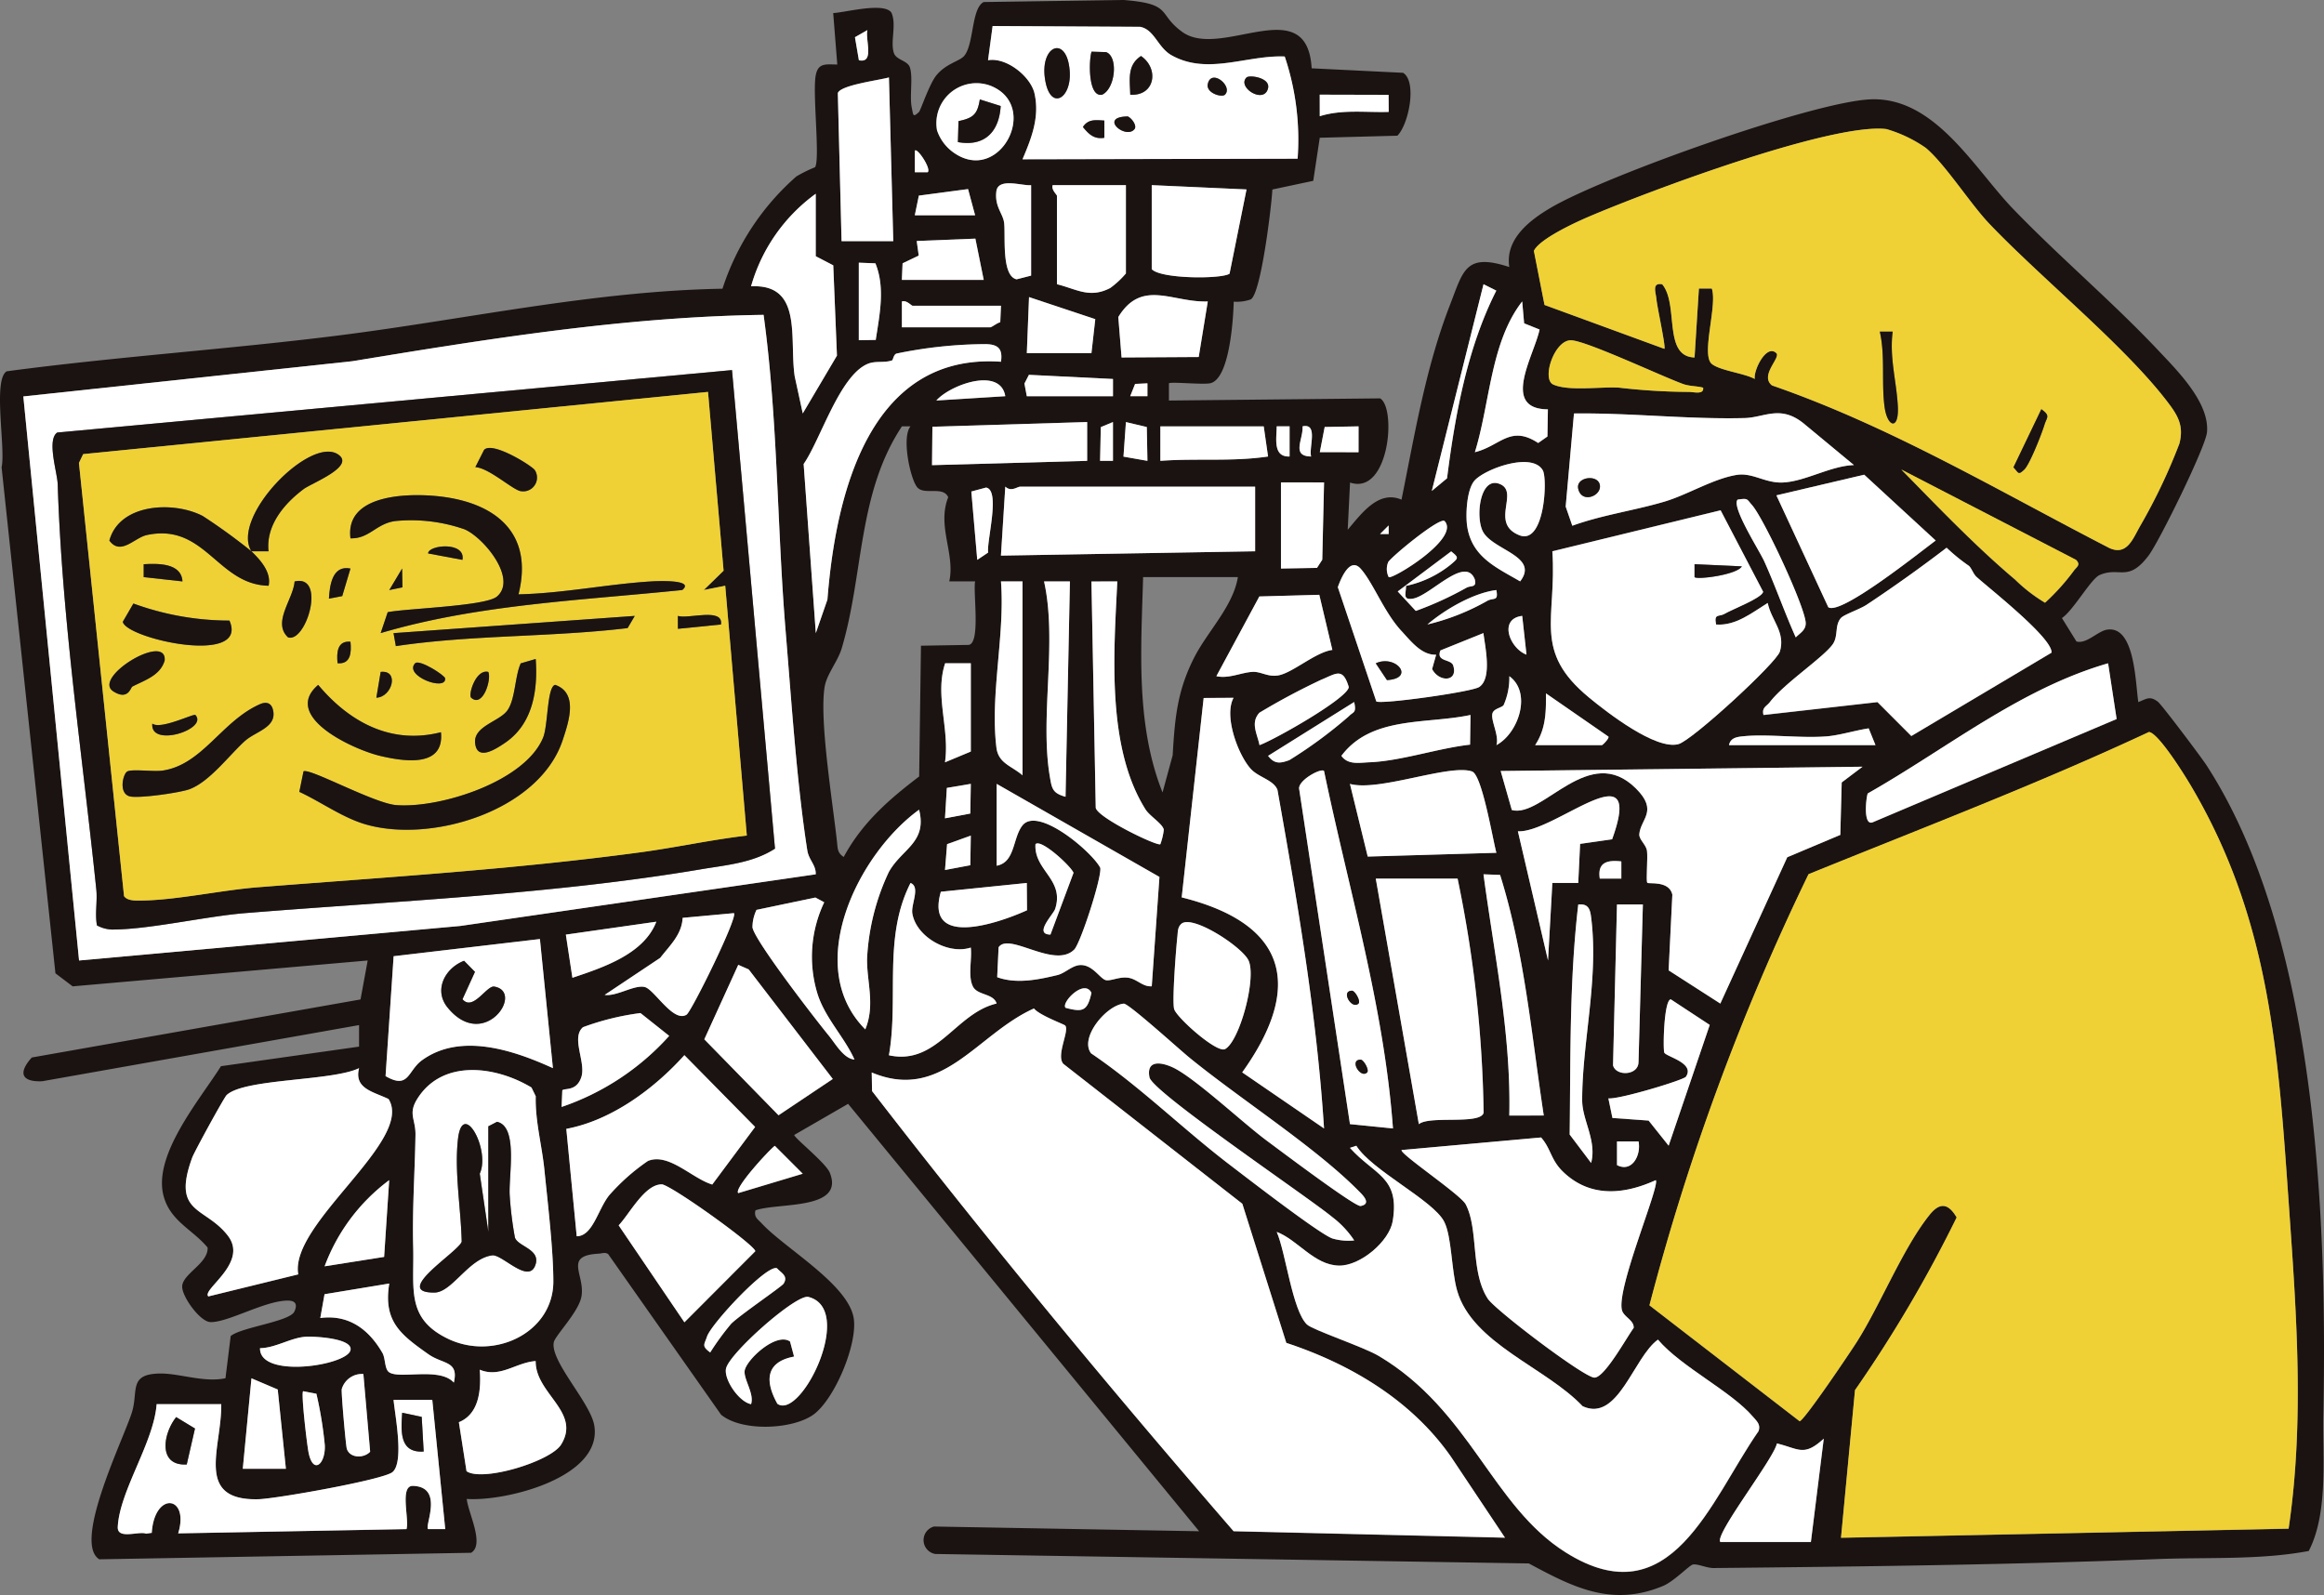
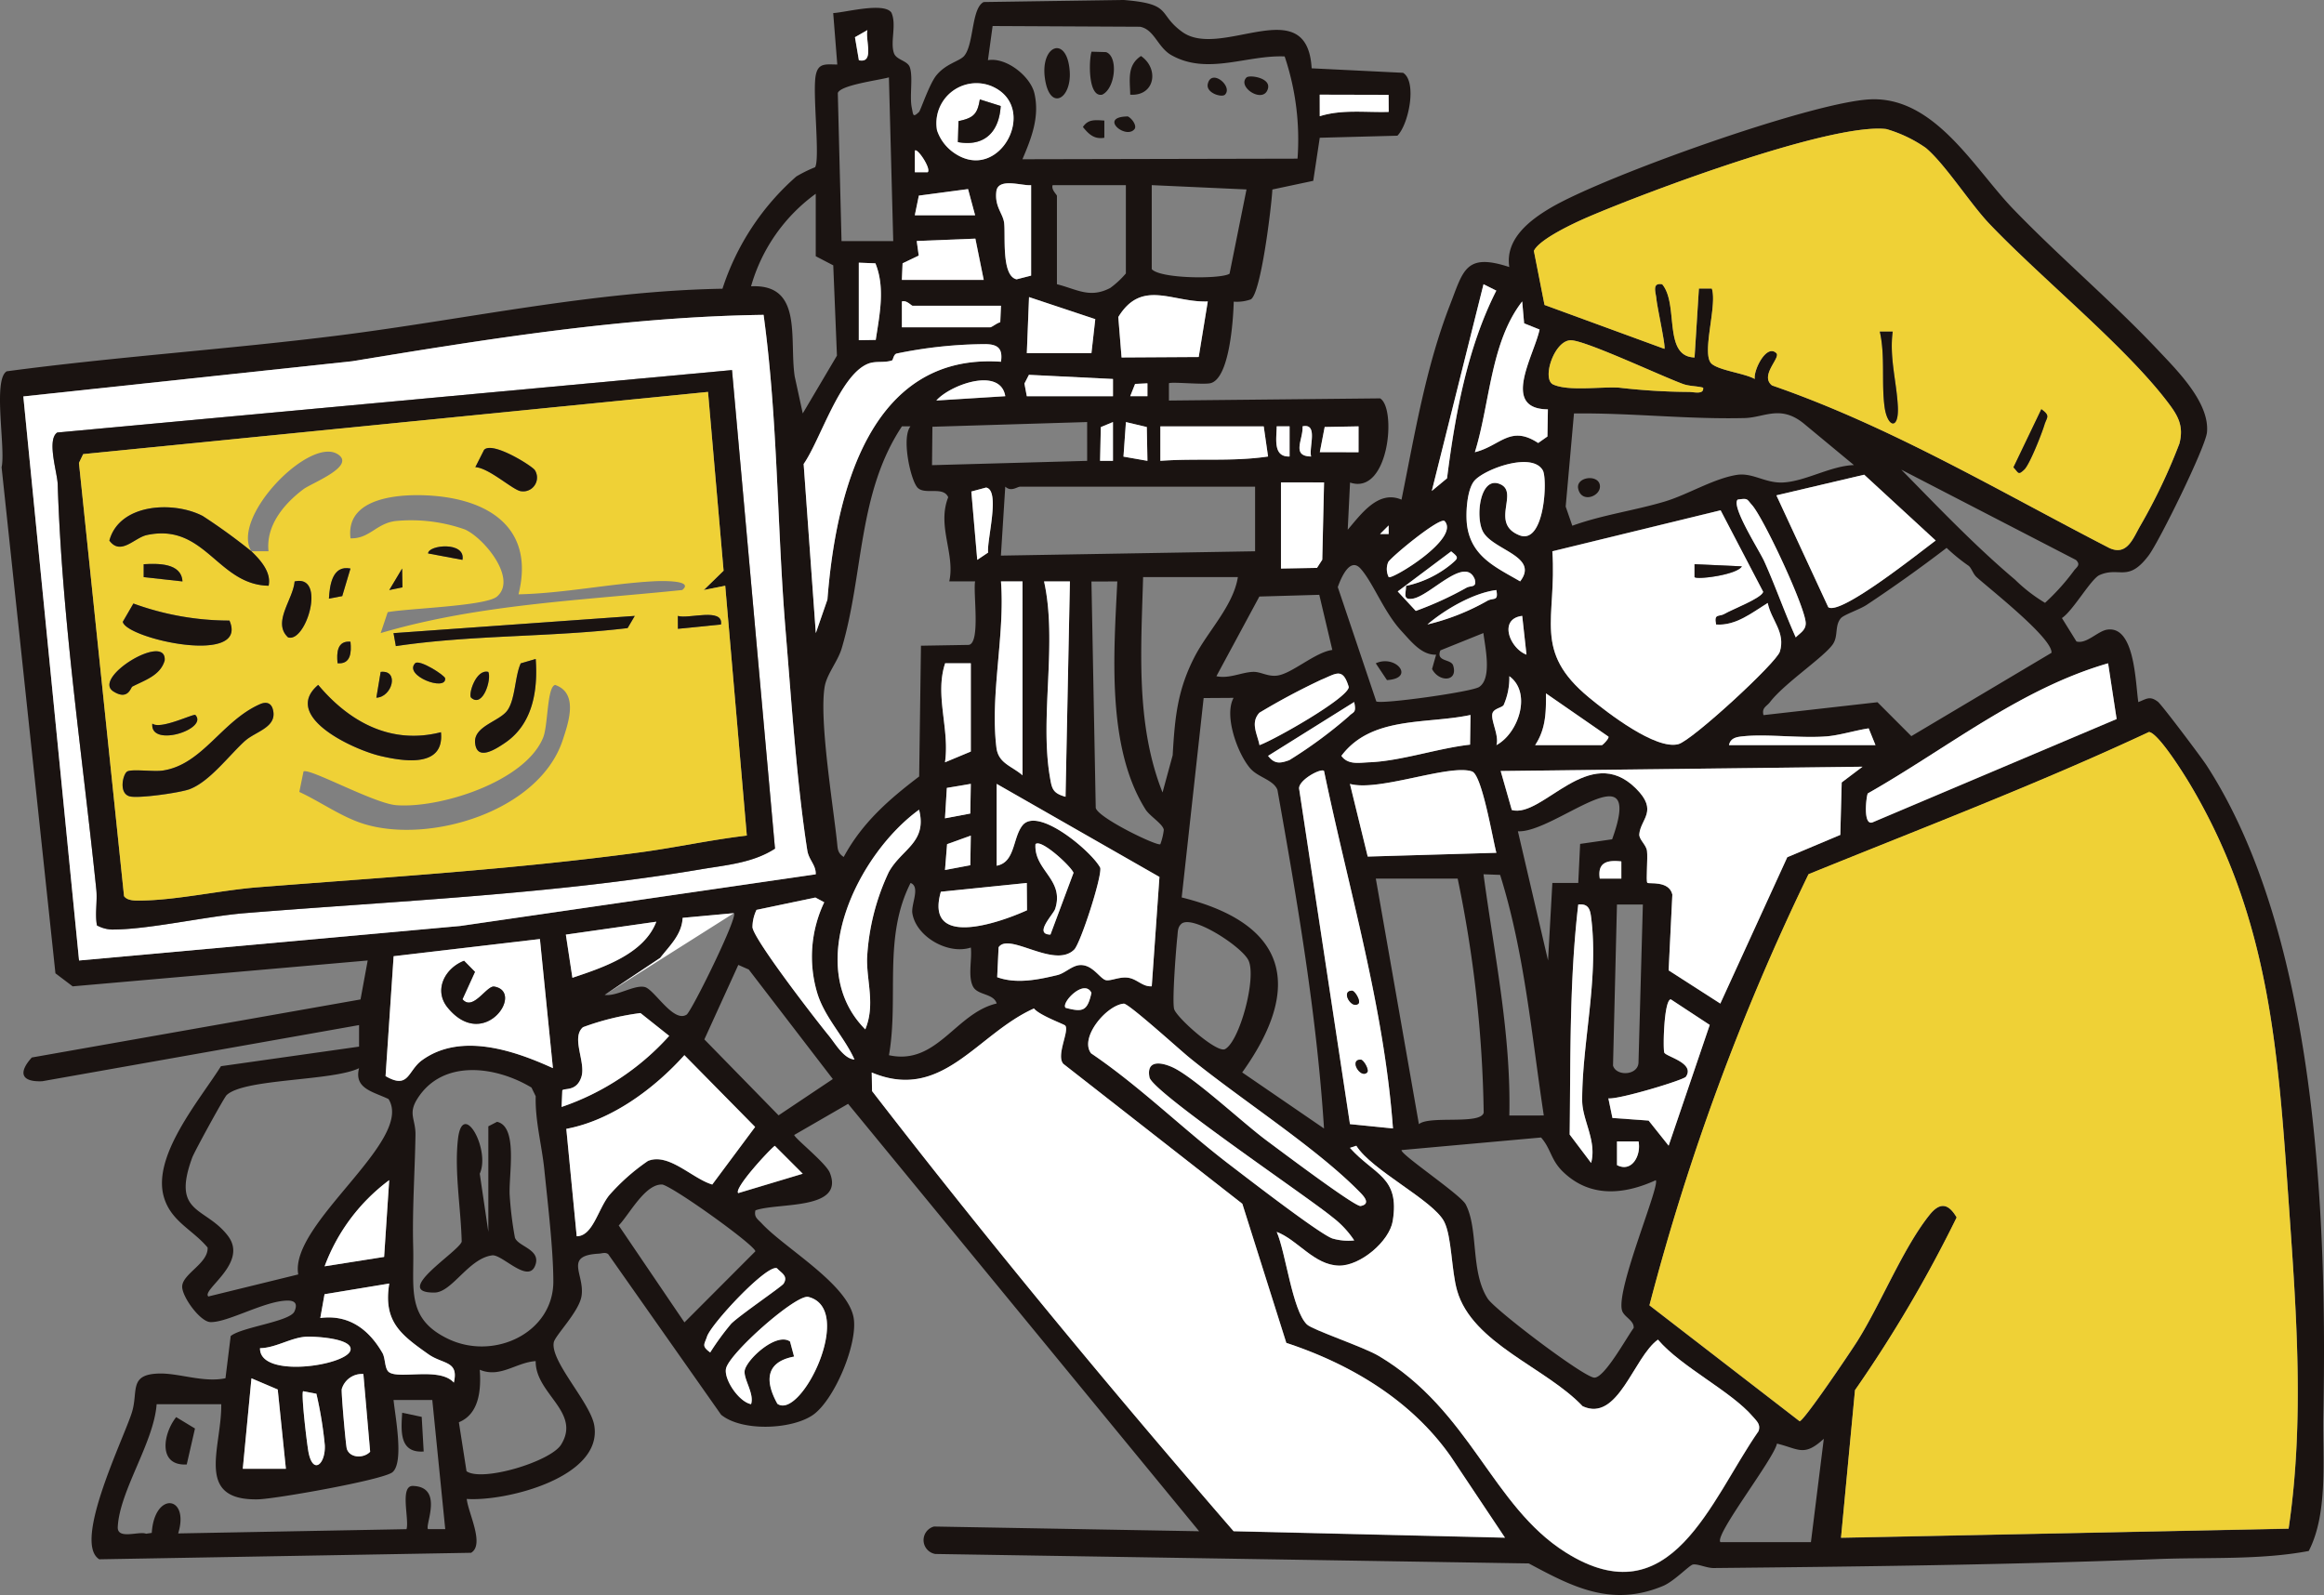
<svg xmlns="http://www.w3.org/2000/svg" width="258.947" height="177.739" viewBox="0 0 258.947 177.739">
  <rect x="0" y="0" width="258.947" height="177.739" fill="#808080" stroke="none" />
  <defs>
    <clipPath id="a">
      <path d="M0 0h258.947v177.739H0z" style="fill:none" />
    </clipPath>
    <style>.c{fill:#1a1311}.d{fill:#efd136}.e{fill:#fff}</style>
  </defs>
  <g style="clip-path:url(#a)">
    <path d="M107.44 6.221c-.515.612-2.017.839-3.106 2.175-.783.96-1.767 3.919-1.929 4.075-.708.681-.644.332-.809-.452-.271-1.287.158-3.393-.216-4.515-.254-.762-1.506-.809-1.774-1.584-.438-1.266.326-3.167-.284-4.517-.831-1.186-5.11-.019-6.484.054l.456 5.732c-1.279-.008-2.127-.211-2.4 1.2-.381 1.943.5 9.344-.075 10.247a14.791 14.791 0 0 0-2.089 1.029 28.2 28.2 0 0 0-8.23 12.509c-14.38.253-28.489 3.4-42.705 5.2-12.314 1.551-24.744 2.359-37.042 4.002-1.584.9-.1 8.65-.576 10.692l6 56.395 1.92 1.452 32.873-2.882-.8 4.342-36.626 6.469c-1.517 1.677-1.207 2.745 1.164 2.645l35.3-6.257v2.4l-15.388 2.181c-2.363 3.753-7.663 9.945-6.374 14.532.778 2.765 3.223 3.674 4.885 5.675.1 1.737-2.7 2.876-2.829 4.274-.1 1.114 1.97 3.98 3.123 4.033 1.914.087 6.127-2.41 8.653-2.394.995.006 1.02.571.726 1.215-.517 1.134-5.888 1.734-7.1 2.738l-.581 4.7c-2.452.52-5.2-.593-7.441-.523-3.345.1-2.27 1.965-2.968 4.274-.863 2.855-6.672 14.566-3.649 16.426l41.428-.726c1.539-.924-.334-4.443-.485-6 4.333.3 15.158-2.386 14.211-8.175-.418-2.556-4.937-7.175-4.512-9.285.152-.755 2.765-3.358 3.078-5.09.444-2.446-2.066-4.574 1.947-4.785.351-.019.7-.186 1.032.049l12.583 17.9c2.275 1.87 7.7 1.672 10.135.093 2.458-1.594 5.2-8.145 4.614-11-.769-3.738-7.687-7.679-10.223-10.414-.437-.472-.879-.68-.7-1.452 2.484-.9 9.965.022 8.294-4.179-.444-1.114-3.966-3.885-3.968-4.224l6-3.467 39.112 47.629-29.539-.527a1.567 1.567 0 0 0 .136 3.059l66.136 1.055c4.835 2.588 9.206 4.918 14.963 2.505 1.236-.518 2.925-2.308 3.32-2.383.535-.1 1.537.4 2.325.391 16.542-.164 32.908-.362 49.441-1 5.579-.216 11.429.121 16.855-.9 2.194-4.258 1.526-10.348 1.624-15.174.449-21.951-.745-53.46-13.016-72.384-.564-.87-4.992-6.755-5.419-7.08-.893-.679-1.25-.325-2.18.043-.33-2.214-.386-8.572-3.493-8.071-1.031.166-2.3 1.635-3.4 1.312l-1.619-2.608c1.241-.814 3.236-4.367 4.189-4.789 2.23-.989 3.171.884 5.484-2.2 1.179-1.572 6.333-12.056 6.489-13.706.311-3.286-3.259-6.836-5.425-9.134-5.107-5.417-10.966-10.365-16.165-15.755-4.356-4.518-8.759-12.592-15.992-12.216-6.558.341-29.547 8.562-35.5 12.056-2.375 1.394-5.134 3.5-4.656 6.626-4.89-1.605-5.116.387-6.6 4.2-2.724 7.022-3.921 14.377-5.409 21.724-2.581-1.118-4.518 1.629-5.994 3.353l.26-5.261c4.347 1.462 5.205-8.28 3.348-9.38l-23.528.241v-1.919c.183-.193 3.675.159 4.562 0 2.193-.4 2.606-7.122 2.658-9.1a4.654 4.654 0 0 0 1.9-.252c1.134-.644 2.3-10.309 2.406-12.246l4.554-.966.725-4.8 8.651-.229c1.288-1.3 2.2-6.047.633-7.009l-10.186-.5c-.5-8.694-10.083-.918-14.42-4.056-2.813-2.035-1-3.116-6.523-3.558l-15.6.228c-1.382.688-1.072 4.689-2.167 5.993M95.7 6.714l-.435-2.567 1.387-.791c-.27 1.016.827 3.746-.952 3.358M83.685 31.906a19.226 19.226 0 0 1 7.207-10.313v6.96l1.952 1.015.411 10.062-3.809 6.44-.9-4.133c-.621-4.189.95-10.319-4.863-10.031m30.972 1.2 7.383 2.458-.428 3.788h-7.2Zm-4.325 3.366h-9.84v-2.878c.519-.184 1.048.478 1.2.478h9.84l-.08 1.837c-.348.07-.946.563-1.12.563M97.578 37.88l-1.886.033v-8.64l1.849.072c1.114 2.73.457 5.747.037 8.535m2.914-6.687.079-1.85 1.8-.861-.224-1.627 6.538-.264.931 4.6ZM8.809 107.035 2.6 44.178l36.634-3.923c15.166-2.494 30.43-4.955 45.847-5.169 1.6 11.678 1.484 23.5 2.455 35.223.633 7.655 1.248 17 2.417 24.463.166 1.061.982 1.622.937 2.659l-39.6 5.755ZM111.022 83.3c-.726-5.892.969-12.551.507-18.512h2.4v21.6c-1.273-1.075-2.693-1.334-2.91-3.09m-5.727 1.648c.543-3.726-1.17-7.463.017-11.038h2.86v9.84Zm52.078-18.23c1.975-.281 5.872-4.877 6.955-2.161.227.978-.4.646-.943.943a37.626 37.626 0 0 1-5.633 2.578l-2.012-2.17 5.955-4.466c.875.7.814.735 0 1.431a11.84 11.84 0 0 1-5.034 2.415c.018.818-.415 1.591.712 1.43M180.407 43.2c-2.087-.126-5.6.421-7.329-.345-1.348-.6.127-5.019 2-4.934 1.729.079 9.992 3.977 12.455 4.872.706.257 1.509.217 2.237.408.114.835-1.092.452-1.672.474a70.666 70.666 0 0 1-7.69-.475m-7.938 2.416-.051 3.026-1.03.724c-3.124-2.055-4.207.324-7.054 1.026 1.7-5.458 1.732-12.247 5.273-16.8l.215 2.439 1.723.689c-.633 2.944-4.343 8.854.924 8.893m2.907.463c6.354-.077 12.619.664 18.989.512 2.3-.055 4.086-1.582 6.812.772l5.392 4.467c-2.61.087-5.428 1.834-7.939 1.942-1.957.084-3.354-1.129-5.122-.846-2.607.417-5.487 2.219-8.064 2.981-3.374 1-6.928 1.477-10.254 2.683l-.737-2.135Zm28.334 21.584-5.779-12.46 9.783-2.3 7.968 7.334c-1.621 1.18-10.6 8.407-11.972 7.426m-2.511 1.788c.008.792-.648 1.1-1.109 1.583-1.25-2.777-2.257-5.7-3.513-8.483-.539-1.193-3.71-6.111-2.962-6.873 1.183-.176 1-.058 1.583.586 1.309 1.45 5.983 11.466 6 13.187m-9.486-12.587 4.744 9.085c-.164.706-3.441 1.949-4.3 2.453-.62.366-1.21-.086-.946 1.191 2.2.165 4.006-1.321 5.752-2.4.395 1.941 2.007 3.254 1.354 5.417-.38 1.257-9.769 9.9-11.308 10.314-2.518.669-7.885-3.484-9.946-5.184-6.337-5.225-3.591-8.732-4.1-16.31Zm-7.223 74.655c.526.541-4.479 12.216-3.752 14.535.227.727 1.363 1.1 1.29 1.937-.79 1.06-3.282 5.634-4.406 5.53-1.253-.116-11.039-7.54-11.854-8.8-1.948-3.012-1-7.714-2.454-10.506-.567-1.087-7.425-5.669-7.141-6.052l15.539-1.4c1.123 1.288 1.069 2.489 2.441 3.817 3.028 2.93 6.812 2.549 10.337.944m-56.409-11.461c.318 1.639 17.67 13.338 20.371 15.573a10.642 10.642 0 0 1 2.44 2.6 6.372 6.372 0 0 1-2.421-.215c-1.4-.459-9.595-6.8-11.458-8.221-5.219-3.987-9.973-8.71-15.44-12.413-1.327-1.73 1.709-5.37 3.651-5.538.577.016 6.163 5.081 7.227 5.953 5.675 4.648 14.055 9.98 18.927 14.913.4.4 1.522 1.444.226 1.685-.627.116-9.193-6.351-10.464-7.287-2.61-1.919-8.143-7.125-10.533-8.186-1.428-.635-2.884-.7-2.526 1.141M71.837 109.99c-1.159-.276-3.124 1.071-4.462.879l6.186-4.127c1.073-1.384 2.413-2.6 2.5-4.459l5.712-.525c.5.373-4.718 10.959-5.271 11.312-1.477.943-3.6-2.827-4.664-3.08m2.726 5.443a28.392 28.392 0 0 1-11.986 7.92l.077-1.849c.255-.282 1.593.158 2.127-1.5.525-1.631-1.184-4.391.185-5.542a29 29 0 0 1 6.4-1.573Zm-10.784-6.472-.73-4.81 10.078-1.438c-1.374 3.608-5.947 5.108-9.348 6.248m20.514-7.567 6.559-1.377.987.531a14.1 14.1 0 0 0-.822 9.96c.791 2.814 3.02 4.964 4.193 7.563-1.2-.089-2.123-1.764-2.858-2.658-1.454-1.771-8.271-10.586-8.509-12.065a4.477 4.477 0 0 1 .45-1.954m14.757 16.2c1.12-6.438-.675-13.147 2.408-19.2 1.126.434.035 2.38.2 3.386.425 2.623 4.008 4.643 6.514 3.81.155 1.29-.347 3.175.234 4.329.512 1.018 2.287.751 2.648 1.905-4.582 1.065-6.657 6.936-12 5.766m30.136-19.868-.857 12.186c-1.045.076-1.629-.831-2.679-.959-.918-.111-1.823.358-2.382.286-.662-.085-1.458-1.705-2.855-1.692-.945.008-1.709.9-2.6 1.117-2.168.521-4.575 1.011-6.706.236l.156-3.332c1.156-1.725 6.212 2.442 8.422.258.7-.7 3.094-8.072 2.908-9.112-.9-1.772-6.985-6.942-8.691-4.7-1.082 1.42-.789 4.08-2.852 4.463v-9.12ZM122.09 90l-.478-25.2 2.882-.007c-.383 7.916-1.226 18.477 3.148 25.413.471.746 1.918 1.6 2.032 2.26a6.769 6.769 0 0 1-.386 1.609c-.334.259-7.081-3-7.2-4.078m17.032 17.046c.9 1.977-1 8.992-2.619 9.865-.908.49-5.381-3.493-5.671-4.45-.253-.835.211-6.8.355-8.088.06-.532.011-1.061.479-1.449 1.3-.968 6.772 2.616 7.456 4.122m-31.004-10.624-2.821.532.233-2.883 2.642-.954Zm7.259-2.344c.592-.648 3.931 2.422 4.241 3.187l-2.571 6.887c-1.913-.025.321-2.247.52-2.854 1.078-3.3-2.367-4.284-2.19-7.22m-.941 7.363c-3.267 1.475-11.41 4.251-9.6-2.065l9.577-.978Zm7.179 9.2c-.456 2.055-.979 2.169-2.878 1.667-.557-.537 2.081-3.307 2.878-1.667m54.241-12.248h-2.885l-.482 8.64-3.358-14.395c4.1.224 14.244-9.454 10.5.893l-3.566.514Zm4.8-2.4v1.915h-2.4c-.286-1.814.826-2.094 2.4-1.915m-15.356 1.435 1.851.069c2.724 8.692 3.5 17.838 4.865 26.81l-3.84.006c.207-9.09-1.683-17.946-2.876-26.885m-7.2 27.846-4.8-27.364h9.12a137.344 137.344 0 0 1 2.9 26.081c-.322 1.385-6.046.289-7.215 1.283m8.627-30.241-14.335.421-1.981-8.095c3.217.9 11.083-2.252 13.609-1.386 1.112.382 2.291 7.509 2.707 9.06m-19.2-9.115c2.744 13.222 6.684 26.217 7.679 39.836l-4.792-.483-5.653-37.3c-.238-.965 2.438-2.422 2.766-2.049m28.324 14.88c1.246-.136 1.348.689 1.462 1.654.8 6.781-1.04 13.791-1.024 20.184.006 2.2 1.649 4.493.995 6.96l-2.39-3.166c.109-8.537-.037-17.108.957-25.632m7.2 0-.484 17.521c.031 1.544-2.495 1.665-2.841.419l.439-17.94Zm-2.886 29.04v-2.64h2.4c.3 1.538-.736 3.5-2.4 2.636m3.524-4.959-4.03-.29-.453-2.185c1.149.147 8.388-2.038 8.641-2.41 1.06-1.563-2.3-2.251-2.418-2.712-.148-.6-.025-5.875.736-5.91l4.335 2.847-4.578 13.457Zm2.232-16.739.414-8.447c-.368-1.585-2.6-1.139-2.785-1.314s.069-2.76-.042-3.559c-.1-.7-.9-1.256-.854-1.858.142-1.7 2.139-2.579-.367-5.081-5.228-5.221-10.392 3.331-13.839 2.39l-1.24-4.346 40.318-.48-2.321 1.753-.155 5.846-5.91 2.488-7.46 16.309Zm-46.56-22.454c.855.949 2.553 1.236 2.975 2.343 2.226 12.506 4.378 25.029 5.189 37.729l-9.117-6.248c6.865-9.587 5.019-16.582-6.742-19.5l2.446-22.219 3.336-.021c-1.111 2.014.488 6.339 1.913 7.921m-3.831-10.328 4.791-8.885 6.676-.192 1.453 6.143c-1.9.253-4.456 2.6-6.086 2.85-1.1.171-1.877-.442-2.76-.406-1.295.053-2.657.792-4.077.481m14.752 1.212c-.089 1.233-8.281 5.881-9.947 6.471-.24-1.245-1.04-2.481-.012-3.609a76 76 0 0 1 6.881-3.673c1.664-.678 2.411-1.431 3.078.811m16.451 6.47c.338-1.047-.666-2.775-.44-3.543.161-.548 1.057-.622 1.245-.92a7.544 7.544 0 0 0 .635-3.217c2.542 1.855 1.016 6.365-1.44 7.68m5.52-5.765 6.955 4.813c.13.189-.635.952-.72.952h-7.44c1.208-1.819 1.218-3.717 1.205-5.765m-21.962 2.551a50.459 50.459 0 0 1-6.623 4.885c-1.018.37-1.649.471-2.378-.473l9.593-6c.279 1.279-.1 1.053-.592 1.586m-.833 4.414c3.354-4.479 9.473-3.507 14.387-4.558l-.048 3.309c-3.59.4-7.686 1.825-11.238 1.965-1.112.044-2.349.318-3.1-.716m43.19-1.2c.174-.859.956-.922 1.676-.992 2.644-.258 6.255.238 9.116.024 1.531-.115 3.232-.667 4.771-.9l.757 1.864Zm-23.042-14.4.477 4.318c-1.87-.7-3.154-3.99-.477-4.318m-10.558.953c1.974-1.689 5.14-3.516 7.678-3.832.243 1.277-.275.834-.96 1.173a25.373 25.373 0 0 1-6.718 2.659m-2.893.738c1.046 1.121 2.235 2.705 3.86 2.631l-.451 1.6c.771 1.5 2.93 1.442 2.35-.394-.238-.751-1.95-.389-1.422-1.683l4.793-1.931c.17 1.475 1 5.028-.471 6.008-.83.554-10.932 1.956-11.464 1.61l-4.291-12.74c.366-1.026 1.352-3.372 2.535-2.062 1.391 1.541 2.618 4.874 4.561 6.959m-18.227-6.013c-.511 3.208-3.339 6.016-4.814 8.866-1.928 3.726-2.211 6.812-2.451 10.989l-1.13 4.148c-3.016-7.591-2.386-16-2.165-24Zm-21.6.483h2.88l-.487 24c-1.469-.41-1.526-.92-1.756-2.29-1.123-6.684.863-14.918-.637-21.707m-8.218 25.863-2.821.532.21-3.388 2.671-.451Zm-9.08 6.518a25.557 25.557 0 0 0-2.421 9.608c-.054 2.613.93 5.181-.2 7.926-7.028-7.06-.765-19.586 5.993-24.478.933 3.667-1.937 4.356-3.371 6.944m-55.177 9.382 16.3-1.915 1.448 14.387c-4.306-1.965-10.258-4.007-14.57-.891-1.632 1.18-1.451 3.305-4.076 1.778ZM25.4 137.721c-2.518-3.3-6.312-2.372-3.983-8.721.242-.66 3.545-6.692 3.834-6.965 1.975-1.867 11.753-1.544 14.757-3-.588 2.289 1.583 2.616 3.282 3.439 2.9 4.612-11.069 13.886-10.058 19.544l-10.018 2.457c-.79-.752 4.5-3.72 2.186-6.75m17.966-6.208-.564 8.551-6.631 1.044a21.106 21.106 0 0 1 7.195-9.6m-14.393 18.725c1.726-.023 3.439-1.173 5.11-1.276.9-.056 5.289.163 4.968 1.506-.409 1.713-10.153 3.193-10.078-.23m11.517 2.878.754 8.661c-.707.756-2.269.731-2.6-.333-.11-.352-.635-6.265-.564-6.644a2.344 2.344 0 0 1 2.412-1.684m-6.108 8.759c-.175-.863-.854-6.6-.608-6.843l1.48.284a43.668 43.668 0 0 1 .937 5.743c.086 2.1-1.3 3.313-1.809.816m-6.364-8.28 2.927 1.246.909 8.835h-4.8ZM49.61 170.4h-1.915c-.393-.38 1.788-4.688-1.675-4.812-1.522-.054-.394 3.73-.726 4.817l-25.441.474c1.3-4.232-2.646-4.723-2.944-.058l-.638.092c-.771-.321-3.223.706-3.15-.753.2-4.031 4.021-9.407 4.331-13.678h7.2c.07 4.82-3.033 10.744 4.092 10.6 1.94-.041 13.979-2.17 14.992-3.029 1.313-1.112.274-6.35.115-8.045h4.316Zm12.908-9.414c-1.178 1.891-8.793 4.187-10.537 2.962l-.852-5.458c2.274-.923 2.491-3.634 2.326-5.851 2.281.955 4.028-.814 6.233-.962-.053 3.636 5.1 5.669 2.83 9.309m-11.951-6.908c-1.577-1.776-6.086-.332-7.226-1.169-.5-.367-.381-1.537-.734-2.146-1.518-2.626-3.747-4.3-6.918-3.885l.472-2.651 7.212-1.191c-.689 4.231 1.279 5.7 4.361 7.878 1.622 1.148 3.414.708 2.833 3.164M61.655 142.8c0 5.723-6.6 8.853-11.723 6.4-4.727-2.269-3.767-5.593-3.893-10.239-.113-4.171.184-8.249.255-12.475.03-1.785-.866-2.344.217-4.055 2.816-4.447 8.745-3.625 12.708-1.238l.471.968c-.072 2.758.683 5.45.959 8.161.373 3.647 1.007 8.977 1.006 12.481m24.963 13.636c-1.4-2.516-1.333-4.658 1.86-5.26l-.449-1.679c-1.464-1.043-4.644 1.808-5.03 3.131-.268.922 1.089 2.637.688 3.848-1.354-.248-3.042-2.75-2.793-3.961.351-1.709 7.831-8.329 9.178-7.987 5.273 1.338-.824 13.774-3.454 11.908m-.04-15.1c.455.521 1.284.845.733 1.716-.21.331-4.888 3.511-5.85 4.476a29.446 29.446 0 0 0-2.327 3.189c-.982-.725-.661-.866-.353-1.776.491-1.452 6.693-8.1 7.8-7.6m-2.418-1.9-7.9 7.919-7.324-10.8c1.217-1.273 2.949-4.67 4.873-4.562 1.441.393 10.358 6.805 10.354 7.446m5.282-8.64-7.187 2.158c-.523-.5 3.436-4.8 4.077-5.269Zm-10.081 1.2c-2.249-.671-4.854-3.576-7.17-2.625a22.924 22.924 0 0 0-4.327 3.837c-1.251 1.578-1.819 4.545-3.608 4.553L63.1 125.8c5.061-.947 9.82-4.5 13.156-8.214l7.881 8Zm7.384-7.717-8.269-8.463 3.783-8.3 1.162.511 9.369 12.208Zm50.709 46.355c-13.849-16-27.332-32.279-40.28-49.045l-.04-2.074c7.869 3.306 11.7-4.279 18.08-7.133.579.746 3.339 1.746 3.476 1.9.509.556-1.058 3.342-.2 4.276l19.938 15.59 4.9 15.5c7.161 2.361 13.927 6.386 18.318 12.642l6.05 9.066Zm37 2.36c-8.232-5.174-10.592-15.8-20.829-21.891-1.7-1.008-7.374-2.9-8.008-3.512-1.628-1.584-2.351-8-3.363-10.312 2.364.9 4.174 3.708 6.947 3.757 2.343.041 5.611-2.691 5.982-4.986.8-4.924-2.038-5.084-4.769-8.136l.712-.234c1.707 2.746 8.558 6.071 9.786 8.457.849 1.65.8 5.42 1.441 7.678 1.689 5.91 9.882 8.56 13.987 12.89 3.959 1.838 5.66-5.456 8.392-7.421 2.6 3.059 8.153 5.732 10.592 8.6.415.489.878.856.618 1.6-5.368 7.71-9.746 20.895-21.488 13.516m17.238-1.158c-.752-.72 5.973-9.3 6.294-10.985 2.463.6 3.005 1.5 5.221-.535l-1.435 11.52Zm52.4-84.322c8.937 15.079 9.768 30.1 10.963 47.117.836 11.9 1.7 23.822-.053 35.715l-49.875 1.013 1.558-16.448a146.862 146.862 0 0 0 11.328-19.247c-.9-1.541-1.842-1.758-3.022-.284-2.951 3.69-5.407 9.862-8.032 14.045-.713 1.136-5.9 8.838-6.44 8.951l-16.734-12.917a261.459 261.459 0 0 1 17.725-48.043c12.691-5.161 25.576-10.068 37.936-15.847 1.045.1 3.943 4.758 4.646 5.945m-8.254-7.392-27.166 11.5c-1.144.476-.722-2.933-.56-3.213 8.787-4.984 16.941-11.657 26.776-14.5Zm-7.256-7.394-15.621 9.289-3.773-3.78-12.7 1.437c-.216-.833.346-.96.715-1.441 1.606-2.1 5.976-4.985 7-6.44.647-.921.187-2.1.914-2.926.336-.385 2.112-.978 2.851-1.469a162.637 162.637 0 0 0 8.923-6.362 20.479 20.479 0 0 0 2.468 2.008c.33.286.479.9.88 1.258 1.517 1.363 8.477 6.816 8.339 8.426m2.724-10.346c.592.572.045.809-.245 1.225a24.743 24.743 0 0 1-3.2 3.554 17.764 17.764 0 0 1-3.335-2.576c-4.412-3.718-8.615-8.123-12.678-12.264Zm-60.393-34.436c.592-1.3 4.492-3.112 5.905-3.722 6.481-2.8 27.211-10.576 33.362-9.858a14.926 14.926 0 0 1 4.388 2.091c2.151 1.786 4.955 6.221 7.115 8.486 5.75 6.026 14.92 13.464 19.7 19.662 1.2 1.558 2 2.734 1.452 4.821a63.638 63.638 0 0 1-4.336 9.116c-.811 1.376-1.453 3.417-3.452 2.519-12.379-6.376-24.37-13.549-37.6-18.124-1.411-1.113 1.008-3.095.481-3.6-1.12-1.069-2.576 1.941-2.4 2.881-1.146-.638-3.907-.94-4.792-1.682-1.225-1.027.65-6.549 0-8.4h-1.436l-.485 7.684c-3.555-.1-1.722-5.915-3.6-8.156-1.179-.217-.713.91-.651 1.61.082.914 1.067 5.361.893 5.585L172.1 33.985Zm-5.615 3.709 1.428.715c-3.221 6.339-4.6 13.854-5.489 20.911l-1.7 1.412Zm-.963 21.844c1.213-1.29 6.384-3.181 7.568-1.1.549.965.2 8.369-2.626 7.226-3.256-1.319-.053-4.693-2.059-5.656-2.329-1.117-2.875 3.721-1.95 5.317 1.18 2.038 6.253 2.707 4.11 5.487-2.663-1.551-5.365-2.705-5.9-6.114-.2-1.311-.059-4.189.852-5.158m-3.366 4.559c1.749 1.932-5.873 6.542-6.233 6.235a2 2 0 0 1-.052-1.678c.389-.627 5.8-5.1 6.285-4.557m-6.242.478v.958h-.957Zm-7.2-4.8-.2 8.617-.587.911-4.014.068v-9.6Zm-33.838.477h26.16v7.2l-28.323.483.486-7.689c.666.626 1.315.006 1.677.006m-3.59 7.342-1.213.815-.659-7.616 1.639-.441c1.641.268.053 5.952.233 7.242m-7.943-7.329c.763 1.024 2.928-.151 3.5 1.166-1.278 3.232.8 6.32.117 9.377h2.878c-.232 1.3.622 6.845-.7 7.077l-5.332.091-.2 14.572c-3.39 2.577-6.349 5.16-8.409 8.97-.7-.458-.665-.919-.743-1.647-.463-4.321-1.98-13.538-1.387-17.274.231-1.458 1.466-2.843 1.908-4.331 2.461-8.276 1.763-17.275 6.711-24.735h.951c-1 1.242-.038 5.73.707 6.728m27.132-2.891v-3.835h11.52l.483 3.358c-4.005.6-7.976.182-12 .484m12.963-3.844h1.436v3.361c-1.893.072-1.442-2.032-1.435-3.36m9.119 2.883-4.313-.009.541-2.8 3.773-.069Zm-5.284.477c-2.259-.034-.858-1.924-.954-3.361 1.782-.384.683 2.341.954 3.361m-18.308-3.284.071 3.768-2.67-.47.272-3.85Zm-3.771 3.769h-1.436l.08-3.761 1.353-.562Zm-2.876 0-17.285.48.043-4.281 17.242-.524Zm6.717-7.2h-1.919l.543-1.368 1.375-.065Zm-3.843-1.919v1.921h-9.6l-.27-1.411.5-.973Zm-19.676 2.4c1.565-1.769 7.139-3.775 7.68-.48ZM92.192 66.813 90.9 70.551 89.546 51.7c1.861-2.671 3.988-9.806 7.109-11.147.91-.391 1.837-.081 2.744-.4.112-.04.158-.668.507-.762a49.891 49.891 0 0 1 9.951-1.048c1.4.036 1.875.564 1.673 1.963C96.8 39.289 93.1 55.191 92.192 66.813m42.383-33.22-1.01 6.191-8.6.052-.364-4.507c2.629-4.292 6.039-1.591 9.969-1.736m4.319-12.482L137 30.5c-.914.614-7.693.588-8.67-.509v-9.36Zm-13.442-.478v9.84a10.011 10.011 0 0 1-1.74 1.617c-2.29 1.195-3.717.139-5.94-.417v-9.84c0-.147-.659-.683-.48-1.2Zm-10.56 0v10.08l-1.617.414c-1.723-.376-1.218-4.905-1.39-6.288-.132-1.064-1.066-1.794-.869-3.5.185-1.6 2.9-.6 3.876-.711m-6.24 3.36h-6.72l.45-2.19 5.483-.73Zm-9.12 2.877h-5.762l-.415-16.5c.3-.89 4.511-1.415 5.695-1.741Zm3.838-7.679h-1.436v-2.4c.262-.369 1.854 2.021 1.433 2.4m2.9-2.179a4.97 4.97 0 0 1-1.862-2.492 4.461 4.461 0 0 1 5.958-4.963c5.6 2.219 1.036 11.064-4.1 7.455m48.453-6.442.012 1.9c-2.578.077-5.187-.3-7.679.48v-2.4Zm-27.68-7.584c1.618.317 1.949 2.309 3.516 3.181 4.013 2.235 8.384-.051 12.594.128a29.048 29.048 0 0 1 1.433 11.39l-30.651.066c.993-2.333 1.939-4.714 1.335-7.339-.435-1.888-3.122-4.056-5.18-3.7L110.6 2.9Z" class="c" />
    <path d="m183.787 145.456 16.734 12.917c.539-.113 5.727-7.815 6.44-8.951 2.624-4.183 5.08-10.355 8.032-14.045 1.179-1.474 2.121-1.257 3.022.284a146.975 146.975 0 0 1-11.328 19.247l-1.558 16.447L255 170.343c1.757-11.893.889-23.81.053-35.715-1.2-17.022-2.027-32.039-10.963-47.118-.7-1.187-3.6-5.844-4.647-5.945-12.359 5.78-25.244 10.687-37.935 15.848a261.432 261.432 0 0 0-17.725 48.043m1.664-106.583c.173-.224-.812-4.671-.893-5.585-.063-.7-.529-1.827.65-1.61 1.883 2.241.05 8.058 3.605 8.156l.485-7.684h1.435c.653 1.856-1.222 7.378 0 8.4.884.742 3.646 1.044 4.792 1.682-.172-.94 1.285-3.95 2.4-2.881.527.5-1.891 2.485-.48 3.6 13.228 4.575 25.218 11.748 37.6 18.124 2 .9 2.642-1.143 3.452-2.519a63.53 63.53 0 0 0 4.336-9.116c.552-2.087-.251-3.263-1.451-4.821-4.779-6.2-13.949-13.636-19.7-19.662-2.161-2.265-4.965-6.7-7.116-8.486a14.921 14.921 0 0 0-4.387-2.091c-6.152-.718-26.882 7.06-33.362 9.858-1.413.61-5.313 2.422-5.906 3.722l1.186 6.022Zm42.343 8.493c-.3.987-1.647 4.4-2.242 4.965-.7.671-.624.339-1.2-.252l3.106-6.476c1.056.751.6.88.339 1.763m-16.326-2.061c.132 2.694-1.18 2.318-1.485 0-.358-2.715.091-5.633-.525-8.356h1.435c-.387 2.861.44 5.608.575 8.355" class="d" />
    <path d="m143.322 149.642-4.9-15.5-19.939-15.59c-.855-.934.712-3.72.2-4.276-.136-.149-2.9-1.149-3.476-1.9-6.384 2.854-10.211 10.439-18.08 7.133l.04 2.075c12.948 16.766 26.431 33.046 40.28 49.044l30.236.72-6.05-9.066c-4.391-6.256-11.157-10.281-18.318-12.642M90.89 97.43c.045-1.036-.771-1.6-.937-2.658-1.169-7.465-1.783-16.808-2.417-24.463-.971-11.727-.851-23.545-2.455-35.223-15.416.21-30.685 2.675-45.847 5.169L2.6 44.178l6.21 62.857 42.475-3.85Zm-80.09 5.691c-.239-1.318.066-2.677-.071-4.006-1.556-15.057-3.813-30-4.3-45.142-.043-1.328-1.244-4.955-.052-5.772l75.182-6.958 4.79 53.325c-2.466 1.6-5.425 1.827-8.26 2.305-16.635 2.806-33.982 3.523-50.8 4.884-4.366.353-10.952 1.874-14.906 1.825a3.793 3.793 0 0 1-1.591-.461" class="e" />
    <path d="M195.324 157.879c-2.439-2.866-7.988-5.54-10.592-8.6-2.732 1.965-4.433 9.259-8.392 7.421-4.1-4.331-12.3-6.981-13.987-12.891-.645-2.258-.592-6.027-1.441-7.678-1.228-2.386-8.079-5.711-9.786-8.456l-.712.233c2.731 3.053 5.566 3.213 4.769 8.136-.371 2.3-3.639 5.028-5.982 4.987-2.773-.049-4.583-2.857-6.947-3.758 1.012 2.309 1.735 8.728 3.363 10.312.634.617 6.313 2.5 8.008 3.513 10.237 6.089 12.6 16.717 20.829 21.89 11.742 7.379 16.12-5.806 21.488-13.516.26-.74-.2-1.107-.618-1.6m-18.259-80.131c2.061 1.7 7.429 5.853 9.947 5.184 1.539-.41 10.928-9.057 11.308-10.315.653-2.162-.959-3.475-1.354-5.416-1.746 1.075-3.553 2.561-5.752 2.4-.264-1.277.326-.825.945-1.191.857-.505 4.133-1.747 4.3-2.453l-4.744-9.085-18.744 4.57c.505 7.578-2.241 11.085 4.1 16.31m17.017-14.628c-.526.935-4.968 1.513-5.272 1.2v-1.442Zm10.965 29.919.156-5.846 2.32-1.753-40.318.48 1.241 4.347c3.447.94 8.611-7.612 13.839-2.391 2.505 2.5.508 3.383.366 5.081-.05.6.758 1.155.855 1.858.111.8-.131 3.4.041 3.56s2.418-.271 2.786 1.313l-.415 8.447 5.759 3.7 7.461-16.308Z" class="e" />
-     <path d="m171.712 126.754-15.539 1.4c-.284.383 6.573 4.965 7.141 6.052 1.457 2.793.505 7.495 2.454 10.507.815 1.26 10.6 8.685 11.854 8.8 1.124.1 3.616-4.47 4.406-5.53.073-.834-1.063-1.211-1.29-1.937-.727-2.32 4.278-13.995 3.751-14.536-3.524 1.606-7.308 1.987-10.336-.943-1.373-1.328-1.318-2.529-2.441-3.818M115.268 10.412c.6 2.625-.341 5.006-1.334 7.339l30.651-.066A29.048 29.048 0 0 0 143.151 6.3c-4.209-.179-8.581 2.107-12.594-.128-1.566-.872-1.9-2.864-3.516-3.181L110.6 2.9l-.506 3.813c2.057-.356 4.744 1.812 5.179 3.7m7.781 4.939c-1.116.194-1.731-.383-2.388-1.2.59-.9 1.386-.776 2.388-.717Zm3.359-.961c-.967 1.209-4.067-1.378-.742-1.412.478.23 1.033 1.049.742 1.412m14.881-4.564c-.416 1.84-3.493-.1-2.4-1.19.311-.311 2.661.013 2.4 1.19m-6.715-.466c.39-1.774 2.842.264 1.915 1.191-.349.349-2.138-.18-1.915-1.191m-8.64 1.191c-.038-1.677-.375-3.275 1.2-4.309 2.073 1.441 1.53 4.5-1.2 4.309m-2.7-4.743c1.386.473 1.05 4.065-.432 4.743-1.585.337-1.494-3.822-1.181-4.791Zm-4.044 2.168c.2 3.068-2.232 4.474-2.764.767-.54-3.767 2.495-4.863 2.764-.767M43.291 122.469c-1.7-.823-3.87-1.15-3.281-3.439-3 1.46-12.783 1.137-14.758 3-.289.273-3.592 6.305-3.834 6.965-2.328 6.349 1.464 5.42 3.983 8.721 2.311 3.03-2.976 6-2.186 6.75l10.018-2.457c-1.011-5.658 12.953-14.932 10.058-19.544M219.365 63.04a20.48 20.48 0 0 1-2.468-2.008 161.874 161.874 0 0 1-8.923 6.362c-.739.491-2.515 1.085-2.851 1.469-.727.831-.267 2-.914 2.926-1.024 1.456-5.394 4.345-7 6.44-.369.481-.931.609-.715 1.441l12.7-1.436 3.773 3.78 15.621-9.289c.138-1.61-6.822-7.063-8.339-8.427-.4-.36-.55-.972-.88-1.258m-81.918 14.717-3.336.021L131.669 100c11.761 2.923 13.608 9.918 6.743 19.5l9.117 6.248c-.812-12.7-2.964-25.223-5.19-37.729-.421-1.107-2.119-1.394-2.975-2.343-1.425-1.582-3.023-5.907-1.913-7.921m-77.761 44.4-.471-.969c-3.963-2.386-9.892-3.208-12.708 1.239-1.082 1.711-.186 2.27-.217 4.055-.071 4.226-.368 8.3-.255 12.475.126 4.646-.834 7.97 3.893 10.238 5.119 2.457 11.722-.673 11.723-6.4 0-3.5-.633-8.833-1-12.481-.277-2.71-1.032-5.4-.96-8.16m-2.9 11.058a40.172 40.172 0 0 0 .581 4.7c.343.992 2.8 1.285 2.315 2.948-.7 2.4-3.725-1.115-4.849-.967-2.635.346-4.471 4.128-6.424 4.146-4.85.044 2.694-4.546 3.028-5.672-.079-3.644-.831-7.807-.414-11.437.515-4.476 3.651 1.192 2.427 3.859l.956 6.484v-11.76l.966-.5c2.393.512 1.27 6.027 1.414 8.2m-12.944 22.784c.159 1.7 1.2 6.932-.115 8.045-1.013.858-13.052 2.988-14.992 3.028-7.125.148-4.022-5.775-4.092-10.595h-7.2c-.311 4.271-4.128 9.647-4.331 13.678-.074 1.459 2.379.432 3.15.753l.638-.092c.3-4.665 4.239-4.174 2.944.058l25.441-.475c.331-1.086-.8-4.87.725-4.816 3.464.123 1.283 4.432 1.675 4.811l1.915.005L48.167 156Zm-24.22 1.923 2.094 1.27-.918 4.006c-3.236.188-2.652-3.431-1.176-5.276m27.358-.026.219 3.859c-2.752.19-2.516-2.316-2.394-4.32ZM175.19 58.588c3.326-1.207 6.88-1.686 10.254-2.684 2.577-.761 5.457-2.563 8.064-2.981 1.768-.283 3.165.931 5.122.846 2.511-.108 5.329-1.855 7.939-1.942l-5.392-4.467c-2.726-2.353-4.508-.826-6.812-.771-6.37.152-12.635-.589-18.989-.512l-.923 10.375Zm.664-4.122c-.292-1.3 2.127-1.643 2.4-.466.284 1.247-2.011 2.181-2.4.466m-13.442 43.447h-9.12l4.8 27.364c1.169-.994 6.893.1 7.215-1.283a137.344 137.344 0 0 0-2.9-26.081m-50.878-35.998 28.323-.482v-7.2h-26.161c-.361 0-1.011.62-1.677-.006Z" class="e" />
    <path d="M47.039 118.14c4.312-3.117 10.264-1.075 14.57.89l-1.448-14.387-16.3 1.915-.9 13.359c2.625 1.527 2.444-.6 4.076-1.777m2.843-5.854c-1.6-1.957-.3-4.4 1.826-5.22l1.215 1.234-1.389 3.05c1.163 1.378 2.686-1.553 3.538-1.409 3.432.58-1.145 7.291-5.19 2.345M63.1 125.8l1.157 11.961c1.788-.008 2.356-2.975 3.607-4.553a22.924 22.924 0 0 1 4.327-3.837c2.316-.951 4.921 1.954 7.17 2.625l4.776-6.414-7.881-8c-3.335 3.709-8.095 7.267-13.156 8.214m145.574-34.174 27.166-11.5-.95-6.208c-9.835 2.842-17.99 9.516-26.777 14.5-.161.28-.583 3.688.561 3.212m-97.622 4.847c2.063-.383 1.77-3.043 2.852-4.463 1.706-2.239 7.79 2.931 8.691 4.7.186 1.04-2.2 8.416-2.908 9.112-2.21 2.184-7.265-1.983-8.421-.258l-.157 3.332c2.131.775 4.539.285 6.706-.236.89-.214 1.653-1.109 2.6-1.117 1.4-.013 2.193 1.607 2.855 1.692.559.072 1.465-.4 2.382-.286 1.05.128 1.634 1.035 2.679.959l.857-12.186-18.136-10.369Zm30.087 30.632c1.272.935 9.837 7.4 10.464 7.286 1.3-.241.171-1.283-.226-1.685-4.871-4.932-13.252-10.265-18.926-14.913-1.065-.872-6.65-5.936-7.227-5.952-1.943.167-4.979 3.807-3.651 5.538 5.466 3.7 10.22 8.426 15.44 12.412 1.863 1.423 10.058 7.762 11.458 8.222a6.365 6.365 0 0 0 2.42.215 10.588 10.588 0 0 0-2.44-2.6c-2.7-2.235-20.053-13.935-20.371-15.574-.358-1.843 1.1-1.775 2.527-1.141 2.389 1.062 7.923 6.268 10.532 8.187m3.624-39.137 5.654 37.305 4.792.482c-.995-13.618-4.936-26.613-7.68-39.835-.328-.374-3 1.084-2.766 2.048m7.566 31.547c-.725.725-2.046-1.427-.718-1.428.318 0 .993 1.153.718 1.428m-.96-7.68c-.725.725-2.046-1.427-.718-1.428.318 0 .993 1.153.718 1.428m-41.512-73.482a49.891 49.891 0 0 0-9.951 1.052c-.35.094-.395.722-.508.762-.906.318-1.833.008-2.743.4-3.122 1.341-5.249 8.476-7.11 11.147L90.9 70.551l1.295-3.738c.908-11.622 4.611-27.524 19.338-26.5.2-1.4-.268-1.927-1.672-1.963m97.854 14.55-9.783 2.3 5.779 12.464c1.37.981 10.35-6.245 11.972-7.426Zm-43.693 33.07c-2.525-.867-10.392 2.283-13.609 1.385l1.982 8.1 14.335-.421c-.417-1.552-1.6-8.678-2.708-9.06" class="e" />
-     <path d="m68.933 136.549 7.324 10.8 7.9-7.921c0-.64-8.913-7.052-10.354-7.446-1.924-.107-3.657 3.29-4.873 4.563m14.49-28.521-1.162-.51-3.783 8.3 8.269 8.463 6.045-4.044Zm24.98 1.898c-.581-1.154-.079-3.039-.234-4.329-2.506.832-6.089-1.187-6.514-3.81-.162-1.006.929-2.952-.2-3.386-3.083 6.049-1.288 12.758-2.408 19.2 5.344 1.17 7.419-4.7 12-5.766-.361-1.154-2.136-.887-2.648-1.905m-18.95-63.857 3.809-6.44-.411-10.062-1.952-1.014v-6.961a19.228 19.228 0 0 0-7.207 10.314c5.813-.289 4.242 5.842 4.863 10.03ZM53.455 152.634c.165 2.216-.053 4.928-2.326 5.85l.852 5.459c1.744 1.225 9.359-1.071 10.537-2.962 2.268-3.64-2.883-5.673-2.831-9.309-2.2.147-3.952 1.917-6.232.962m95.609-87.206 4.29 12.74c.532.346 10.634-1.056 11.464-1.61 1.47-.979.641-4.532.471-6.008l-4.789 1.932c-.528 1.294 1.185.932 1.422 1.682.58 1.836-1.579 1.891-2.35.394l.451-1.6c-1.625.073-2.814-1.51-3.859-2.632-1.944-2.085-3.171-5.417-4.562-6.958-1.183-1.311-2.169 1.035-2.534 2.061m5.476 10.359-1.247-1.869c2.217-1.026 4.463 1.679 1.247 1.869M93.355 10.376l.415 16.5h5.762l-.483-18.242c-1.183.327-5.393.852-5.694 1.742M137 30.5l1.892-9.39-10.562-.478v9.36c.977 1.1 7.756 1.123 8.67.508m-6.168 81.955c.29.957 4.763 4.941 5.671 4.45 1.616-.873 3.518-7.888 2.619-9.865-.684-1.5-6.152-5.089-7.456-4.122-.468.388-.419.917-.479 1.45-.144 1.291-.608 7.252-.355 8.087m-13.06-90.622v9.84c2.223.556 3.65 1.612 5.94.417a10.011 10.011 0 0 0 1.74-1.617v-9.84h-8.16c-.179.517.48 1.053.48 1.2m80.214 139.014c-.322 1.686-7.046 10.265-6.294 10.985h10.08l1.435-11.52c-2.216 2.039-2.758 1.132-5.221.535m-68.698-66.774a6.856 6.856 0 0 0 .386-1.609c-.114-.656-1.562-1.514-2.033-2.26-4.373-6.936-3.53-17.5-3.147-25.413l-2.882.007.477 25.2c.117 1.082 6.865 4.337 7.2 4.078m13.082-18.801c1.63-.253 4.184-2.6 6.086-2.85L147 66.282l-6.68.183-4.79 8.885c1.42.311 2.782-.428 4.077-.48.883-.036 1.658.576 2.76.4m-38.518-23.435 17.285-.48V47.03l-17.242.524ZM167.145 97.5l-1.851-.069c1.193 8.939 3.083 17.795 2.875 26.884l3.841-.005c-1.369-8.972-2.141-18.118-4.865-26.81m12.482-3.972c3.745-10.346-6.4-.669-10.5-.893l3.357 14.395.483-8.64h2.885l.207-4.353Z" class="e" />
-     <path d="M224.53 64.581a17.722 17.722 0 0 0 3.335 2.576 24.743 24.743 0 0 0 3.2-3.554c.29-.416.837-.653.246-1.225l-19.459-10.061c4.063 4.141 8.266 8.546 12.678 12.264" class="d" />
-     <path d="M96.414 114.71c1.131-2.744.147-5.313.2-7.925a25.539 25.539 0 0 1 2.422-9.609c1.433-2.588 4.3-3.277 3.371-6.943-6.759 4.891-13.021 17.417-5.993 24.477m-15.52 37.802c-.249 1.21 1.439 3.713 2.793 3.961.4-1.211-.956-2.926-.688-3.848.386-1.324 3.566-4.174 5.03-3.131l.449 1.678c-3.193.6-3.257 2.744-1.86 5.26 2.63 1.867 8.727-10.57 3.454-11.908-1.347-.341-8.827 6.279-9.178 7.988m88.928-116.481-.215-2.439c-3.542 4.551-3.578 11.339-5.273 16.8 2.847-.7 3.93-3.081 7.053-1.026l1.031-.724.051-3.025c-5.267-.039-1.558-5.95-.924-8.894Zm-88.05 65.726-5.712.526c-.086 1.858-1.426 3.075-2.5 4.459l-6.186 4.126c1.338.193 3.3-1.154 4.462-.878 1.066.253 3.187 4.023 4.664 3.08.553-.354 5.774-10.939 5.271-11.313" class="e" />
+     <path d="M96.414 114.71c1.131-2.744.147-5.313.2-7.925a25.539 25.539 0 0 1 2.422-9.609c1.433-2.588 4.3-3.277 3.371-6.943-6.759 4.891-13.021 17.417-5.993 24.477m-15.52 37.802c-.249 1.21 1.439 3.713 2.793 3.961.4-1.211-.956-2.926-.688-3.848.386-1.324 3.566-4.174 5.03-3.131l.449 1.678c-3.193.6-3.257 2.744-1.86 5.26 2.63 1.867 8.727-10.57 3.454-11.908-1.347-.341-8.827 6.279-9.178 7.988m88.928-116.481-.215-2.439c-3.542 4.551-3.578 11.339-5.273 16.8 2.847-.7 3.93-3.081 7.053-1.026l1.031-.724.051-3.025c-5.267-.039-1.558-5.95-.924-8.894Zm-88.05 65.726-5.712.526c-.086 1.858-1.426 3.075-2.5 4.459l-6.186 4.126" class="e" />
    <path d="M95.209 118.07c-1.172-2.6-3.4-4.749-4.193-7.563a14.109 14.109 0 0 1 .822-9.96l-.986-.53-6.559 1.376a4.478 4.478 0 0 0-.45 1.955c.238 1.479 7.054 10.294 8.509 12.064.735.894 1.656 2.569 2.857 2.658m-30.429 1.936c-.534 1.656-1.871 1.215-2.126 1.5l-.078 1.848a28.393 28.393 0 0 0 11.987-7.919l-3.2-2.542a29.065 29.065 0 0 0-6.4 1.573c-1.368 1.152.341 3.911-.185 5.542m121.391-8.644c-.761.036-.884 5.307-.736 5.911.113.461 3.478 1.148 2.418 2.711-.253.372-7.493 2.558-8.641 2.41l.453 2.185 4.03.29 2.233 2.8 4.578-13.458Zm-61.564-76.035.364 4.506 8.595-.051 1.01-6.191c-3.929.145-7.34-2.556-9.969 1.736M43.373 143.031l-7.212 1.191-.473 2.651c3.172-.413 5.4 1.259 6.919 3.885.353.609.232 1.779.733 2.146 1.141.837 5.65-.607 7.227 1.169.581-2.456-1.212-2.016-2.834-3.164-3.081-2.18-5.05-3.647-4.36-7.878m126.004-78.244c2.144-2.78-2.929-3.448-4.11-5.487-.925-1.6-.379-6.433 1.95-5.317 2.006.964-1.2 4.337 2.059 5.656 2.824 1.144 3.176-6.261 2.626-7.226-1.184-2.079-6.355-.188-7.568 1.1-.911.969-1.056 3.847-.852 5.159.53 3.408 3.232 4.562 5.9 6.113m-55.45.008h-2.4c.462 5.961-1.233 12.62-.507 18.512.217 1.755 1.638 2.015 2.91 3.09Zm4.795 24 .487-24h-2.88c1.5 6.789-.487 15.023.636 21.707.23 1.37.288 1.88 1.757 2.29m58.56 40.802c.654-2.467-.989-4.763-.995-6.96-.016-6.393 1.828-13.4 1.024-20.183-.114-.966-.216-1.79-1.462-1.655-1 8.524-.848 17.1-.957 25.632Z" class="e" />
-     <path d="m182.57 118.311.484-17.521h-2.885l-.44 17.94c.347 1.246 2.872 1.125 2.841-.419" class="e" />
    <path d="M189.768 43.2c-.727-.192-1.53-.151-2.237-.408-2.463-.9-10.726-4.793-12.455-4.872-1.872-.085-3.347 4.337-2 4.934 1.732.766 5.242.219 7.329.345a70.647 70.647 0 0 0 7.689.475c.58-.022 1.786.361 1.672-.474" class="d" />
    <path d="m163.8 82.983.049-3.309c-4.915 1.051-11.033.08-14.388 4.558.752 1.034 1.989.761 3.1.717 3.553-.141 7.648-1.567 11.238-1.966m-34.507-35.47v3.842c4.028-.3 8 .111 12-.484l-.483-3.358ZM110.364 9.556a4.461 4.461 0 0 0-5.957 4.963 4.96 4.96 0 0 0 1.862 2.492c5.131 3.609 9.7-5.236 4.1-7.455m-3.634 6.278.065-2.334c1.632-.348 2.107-.735 2.375-2.418l2.326.733c-.173 2.885-1.8 4.56-4.768 4.023m40.012 47.446.587-.911.2-8.617h-4.8v9.6ZM31.854 163.675l-.909-8.835-2.927-1.246-.967 10.078Zm89.758-124.322.428-3.788-7.382-2.458-.246 6.246ZM42.8 140.064l.565-8.551a21.092 21.092 0 0 0-7.195 9.6Zm71.633-38.626-.025-3.043-9.576.978c-1.809 6.316 6.334 3.54 9.6 2.065m-12.289-74.583.225 1.627-1.8.861-.08 1.85h9.12l-.931-4.6Zm38.184 52.57c-1.028 1.128-.228 2.364.012 3.609 1.666-.59 9.858-5.238 9.947-6.471-.667-2.242-1.414-1.489-3.079-.811a75.854 75.854 0 0 0-6.88 3.673m-67.2 23.288-10.079 1.438.731 4.81c3.4-1.141 7.974-2.641 9.348-6.248m37.889-81.37c-.2 1.7.738 2.431.869 3.495.172 1.383-.333 5.912 1.391 6.288l1.616-.414v-10.08c-.977.113-3.691-.889-3.876.711m-2.844 52.57h-2.86c-1.187 3.575.526 7.312-.017 11.038l2.877-1.2Zm85.442-18.238c-.747.762 2.424 5.679 2.962 6.873 1.256 2.783 2.263 5.7 3.513 8.482.462-.479 1.118-.791 1.11-1.583-.018-1.72-4.692-11.737-6-13.186-.581-.644-.4-.763-1.584-.586m-91.923-21.602c-.148 0-.678-.662-1.2-.478v2.878h9.84c.174 0 .772-.493 1.12-.563l.08-1.837Zm65.033-1.686-1.427-.715-5.765 23.038 1.7-1.412c.888-7.057 2.269-14.572 5.489-20.911M39.05 150.467c.321-1.344-4.064-1.562-4.967-1.506-1.671.1-3.385 1.253-5.111 1.275-.075 3.424 9.669 1.944 10.078.231m139.442-67.434c.086 0 .85-.763.72-.952l-6.955-4.813c.013 2.048 0 3.946-1.205 5.765ZM38.078 154.8c-.072.379.454 6.292.564 6.644.333 1.063 1.9 1.089 2.6.333l-.755-8.661a2.344 2.344 0 0 0-2.411 1.684m40.704-5.865c-.307.91-.629 1.051.354 1.776a29.573 29.573 0 0 1 2.326-3.189c.962-.965 5.641-4.145 5.85-4.476.551-.872-.277-1.2-.732-1.717-1.105-.49-7.307 6.153-7.8 7.606M97.54 29.344l-1.849-.072v8.64l1.887-.032c.419-2.789 1.077-5.806-.038-8.536m16.872 14.809h9.6v-1.922l-9.364-.463-.5.974Zm-32.157 88.798 7.187-2.158-3.11-3.111c-.641.467-4.6 4.767-4.077 5.269m121.189-50.887c-2.861.214-6.472-.281-9.116-.024-.72.07-1.5.134-1.676.993h16.32l-.756-1.865c-1.54.229-3.241.782-4.772.9M102.381 21.8l-.45 2.19h6.72l-.787-2.919Zm15.183 79.494c-.2.607-2.432 2.829-.52 2.854l2.572-6.887c-.311-.764-3.65-3.835-4.242-3.186-.177 2.935 3.268 3.92 2.19 7.219m-8.675-38.904 1.212-.815c-.179-1.29 1.409-6.974-.232-7.242l-1.639.441Zm45.845-49.919-.013-1.9-7.672-.019.006 2.4c2.491-.785 5.1-.4 7.679-.48m-.051 50.16a2 2 0 0 0 .052 1.678c.36.307 7.983-4.3 6.234-6.235-.489-.539-5.9 3.93-6.286 4.557M143.672 84.7a50.45 50.45 0 0 0 6.623-4.884c.494-.533.871-.308.592-1.586l-9.593 6c.729.944 1.361.843 2.378.473M35.254 155.315l-1.48-.284c-.246.24.433 5.98.608 6.843.505 2.5 1.9 1.288 1.809-.816a43.668 43.668 0 0 0-.937-5.743m121.407-90.024a11.836 11.836 0 0 0 5.033-2.415c.815-.7.876-.728 0-1.431l-5.954 4.465 2.012 2.17a37.667 37.667 0 0 0 5.633-2.577c.542-.3 1.17.035.942-.943-1.083-2.716-4.979 1.88-6.954 2.161-1.128.161-.694-.612-.712-1.43m11.515 10.062a7.547 7.547 0 0 1-.634 3.217c-.188.3-1.084.371-1.246.919-.226.769.778 2.5.44 3.544 2.457-1.315 3.983-5.825 1.44-7.68m-21.117-24.968 4.314.009V47.51l-3.773.07Zm-42.727-5.757 7.68-.48c-.541-3.295-6.115-1.289-7.68.48m.962 46.563 2.821-.532.056-3.308-2.67.451Zm22.557-39.836-.071-3.769-2.326-.552-.273 3.851ZM105.294 96.95l2.821-.532.054-3.3-2.642.954Zm61.435-31.195c-2.538.316-5.7 2.143-7.678 3.833a25.4 25.4 0 0 0 6.718-2.66c.686-.338 1.2.1.96-1.173m15.844 61.44h-2.4v2.64c1.668.865 2.707-1.1 2.4-2.635m-59.999-75.845h1.436v-4.323l-1.353.563Zm47.513 21.598-.478-4.318c-2.676.328-1.392 3.618.478 4.318m-48.474 37.69c-.8-1.64-3.436 1.129-2.879 1.667 1.9.5 2.423.388 2.879-1.667m22.076-59.773v-3.36h-1.435c-.007 1.328-.459 3.432 1.435 3.36m34.565 47.04h2.4v-1.915c-1.57-.179-2.682.1-2.4 1.915M96.649 3.355l-1.388.791.439 2.567c1.778.389.681-2.341.952-3.358m49.437 47.515c-.271-1.02.827-3.745-.954-3.36.1 1.436-1.306 3.326.954 3.36m-44.152-34.077v2.4h1.435c.421-.376-1.17-2.767-1.432-2.4m23.992 27.355h1.919v-1.433l-1.375.065Zm28.797 15.362v-.957l-.955.955Z" class="e" />
    <path d="M209.979 45.309c.3 2.314 1.617 2.689 1.485 0-.134-2.747-.962-5.494-.574-8.355h-1.436c.616 2.723.167 5.641.525 8.356m15.569 7.02c.6-.568 1.945-3.978 2.242-4.965.266-.883.717-1.011-.339-1.763l-3.106 6.476c.579.591.5.923 1.2.252M78.092 96.873c2.835-.478 5.794-.709 8.26-2.305l-4.79-53.326L6.38 48.2c-1.193.817.009 4.444.051 5.772.483 15.141 2.741 30.085 4.3 45.143.138 1.328-.167 2.687.072 4.005a3.79 3.79 0 0 0 1.591.462c3.953.048 10.539-1.472 14.906-1.826 16.814-1.36 34.16-2.078 50.8-4.883m-64.279 2.989L8.8 51.588l.47-.982 69.622-6.933L80.624 63.6l-2.21 2.155 2.393-.477 2.406 27.832c-3.949.465-7.885 1.328-11.823 1.861-14.163 1.914-28.407 2.782-42.655 3.9-4.061.32-9.044 1.433-12.966 1.478-.629.007-1.561.059-1.948-.491m180.261-36.745-5.273-.238v1.436c.3.315 4.746-.263 5.272-1.2M116.429 8.742c.532 3.707 2.965 2.3 2.764-.767-.269-4.1-3.3-3-2.764.767m6.376 1.808c1.482-.678 1.818-4.269.432-4.743l-1.613-.048c-.313.969-.4 5.129 1.181 4.791m3.129.001c2.727.189 3.27-2.868 1.2-4.309-1.573 1.034-1.235 2.632-1.2 4.309m15.355-.725c.266-1.178-2.084-1.5-2.4-1.191-1.1 1.095 1.979 3.032 2.4 1.191m-20.628 4.327c.657.815 1.272 1.392 2.388 1.2v-1.917c-1-.059-1.8-.183-2.388.717m13.913-4.793c-.222 1.01 1.566 1.539 1.915 1.19.927-.927-1.524-2.965-1.915-1.19m-8.165 5.029c.29-.363-.265-1.182-.742-1.412-3.326.034-.226 2.621.742 1.412M55.378 125.013l-.966.5v11.76l-.956-6.483c1.224-2.668-1.912-8.336-2.427-3.859-.417 3.629.335 7.792.414 11.436-.334 1.126-7.878 5.716-3.028 5.672 1.953-.017 3.789-3.8 6.424-4.146 1.124-.147 4.149 3.364 4.849.967.486-1.663-1.972-1.956-2.315-2.948a40.145 40.145 0 0 1-.581-4.7c-.144-2.172.979-7.687-1.414-8.2m-35.747 32.906c-1.476 1.845-2.06 5.464 1.176 5.276l.918-4.006Zm27.577 3.833-.22-3.859-2.175-.461c-.121 2-.356 4.51 2.4 4.32M178.249 54c-.269-1.176-2.687-.834-2.4.466.385 1.715 2.681.781 2.4-.466M55.071 109.942c-.851-.144-2.375 2.787-3.538 1.408l1.389-3.05-1.215-1.233c-2.123.818-3.426 3.263-1.826 5.22 4.046 4.946 8.623-1.765 5.19-2.345m97.258 9.568c.275-.275-.4-1.428-.718-1.428-1.328 0-.007 2.153.718 1.428m-.96-7.68c.275-.275-.4-1.428-.718-1.428-1.328 0-.007 2.153.718 1.428m3.171-36.043c3.216-.19.97-2.9-1.247-1.869ZM111.5 11.811l-2.326-.733c-.268 1.683-.743 2.07-2.375 2.418l-.067 2.338c2.969.537 4.595-1.138 4.768-4.023" class="c" />
    <path d="M28.734 98.875c14.249-1.121 28.493-1.989 42.655-3.9 3.938-.533 7.874-1.4 11.824-1.86l-2.406-27.842-2.393.477 2.21-2.154-1.736-19.923-69.621 6.933-.471.983 5.025 48.273c.386.55 1.319.5 1.948.491 3.922-.045 8.9-1.158 12.965-1.478M56.3 82.76c-1.119.765-3.168 2.078-3.363.026-.179-1.875 2.726-2.384 3.6-3.627.893-1.268.818-3.774 1.483-5.237l1.668-.488c.251 3.5-.32 7.228-3.39 9.326m-14.364-5.01.482-2.875c2.1-.247 1.295 2.807-.482 2.875m4.32-3.835c.465-.492 3.317 1.347 3.348 1.677.139 1.508-4.654-.3-3.348-1.677m6.24 3.835c-.348-.313.52-3.231 1.915-2.875.383.8-.6 4.055-1.915 2.875m-14.88-3.84c-.123-1.187-.037-2.526 1.435-2.4.122 1.187.037 2.526-1.435 2.4m6.234-3.356 26.881-1.919-.8 1.357c-8.608 1.031-17.262.733-25.823 2.009Zm-4.8-7.2-.916 3.071-1.479.283c.084-1.423.34-3.767 2.4-3.354m5.757 0 .036 2.1-1.468.3ZM32.1 71.028c-1.8-1.657.577-4.244.725-6.232 3.578-.825 1.3 6.863-.725 6.232m48.233-1.438-4.8.481v-1.436c1.164.379 5.09-.972 4.8.955M48.35 55.255c6.559.545 11.192 3.913 9.423 10.974 4.966-.1 10.221-1.195 15.1-1.456.521-.028 4.573-.183 3.143.977-11.225 1.157-22.78 1.6-33.6 4.8l.783-2.331c2.2-.427 10.926-.667 12.178-1.741 2.289-1.965-1.409-6.5-3.573-7.476a18.031 18.031 0 0 0-7.724-.941c-2.159.263-2.9 1.989-5.024 1.929-.6-4.731 5.859-5.02 9.3-4.735m3.179 7.135-3.835-.717c.015-.96 4.209-1.368 3.828.717M59.6 52.4a1.538 1.538 0 0 1-1.566 2.334c-.861-.1-3.544-2.6-5.071-2.676l.971-1.919c.911-1.026 5.411 1.814 5.666 2.261M16.008 64.311v-1.436c1.533-.084 4.2-.172 4.32 1.915Zm.349-4.689c-1.384.3-2.908 2.334-4.172.616 1.115-4.133 7.124-4.444 10.4-2.742a65.634 65.634 0 0 1 5.423 3.937c-2.315-3.8 6.478-12.81 9.62-10.819 2.094 1.328-2.9 3.211-3.817 3.9-2.158 1.62-4.2 4.045-3.891 6.915h-1.912c1.013.966 2.24 2.347 1.918 3.837-5.714-.106-7.067-7.037-13.572-5.648m-2.676 9.667 1.181-2.034a31.264 31.264 0 0 0 10.7 1.9c2.215 5.081-11.532 2.019-11.884.134m-1.047 7.759c-2.42-1.541 5.966-6.616 5.718-3.449-.475 1.677-2.227 2.2-3.6 2.912-.182.094-.468 1.587-2.115.537m22.817-.727c3.494 4.167 8.156 6.69 13.678 5.274.4 3.96-4.068 3.273-6.734 2.651-3-.7-11.084-4.4-6.944-7.925m-18.474 4.318c.912.71 4.622-1.145 4.795-.96 1.484 1.591-5.085 3.691-4.795.96m-2.567 8.1c-1.2-.38-.7-2.457-.242-2.747.5-.319 2.929.041 3.966-.114 4.438-.664 6.577-5.525 10.843-7.4.686-.3 1.218-.135 1.412.519.614 2.057-1.907 2.5-3.084 3.578-1.82 1.661-3.918 4.51-6.144 5.371-1.041.4-5.838 1.085-6.751.8m26.18 3.086c-2.5-.76-4.875-2.487-7.237-3.578l.467-2.281c.627-.429 7.859 3.566 10.338 3.757 4.888.376 14.371-2.625 16.364-7.535.561-1.385.422-5.666 1.339-5.865 2.632.919 1.477 4.209.847 6.131-2.6 7.934-14.761 11.608-22.118 9.371" class="d" />
-     <path d="M39.054 59.99c2.121.059 2.866-1.666 5.024-1.929A18.031 18.031 0 0 1 51.8 59c2.164.978 5.862 5.511 3.573 7.475-1.25 1.077-9.973 1.316-12.173 1.744l-.784 2.331c10.82-3.2 22.375-3.643 33.6-4.8 1.43-1.159-2.622-1-3.143-.977-4.877.262-10.132 1.359-15.1 1.457 1.769-7.062-2.864-10.429-9.423-10.974-3.437-.286-9.9 0-9.3 4.735m23.655 22.455c.63-1.922 1.785-5.211-.846-6.131-.917.2-.778 4.48-1.34 5.865-1.993 4.91-11.475 7.911-16.364 7.535-2.479-.191-9.71-4.186-10.338-3.757l-.466 2.282c2.361 1.09 4.738 2.817 7.236 3.577 7.358 2.238 19.518-1.437 22.118-9.371M33.814 54.515c.919-.69 5.911-2.573 3.817-3.9-3.141-1.991-11.935 7.018-9.62 10.819h1.912c-.313-2.87 1.733-5.3 3.891-6.915" class="c" />
    <path d="M28.012 61.433a65.475 65.475 0 0 0-5.424-3.933c-3.278-1.7-9.287-1.392-10.4 2.742 1.264 1.717 2.788-.321 4.171-.617 6.5-1.389 7.859 5.542 13.573 5.649.322-1.491-.906-2.872-1.918-3.838M27.3 82.564c1.176-1.074 3.7-1.521 3.084-3.578-.195-.653-.727-.82-1.412-.518-4.266 1.877-6.405 6.739-10.843 7.4-1.037.155-3.465-.206-3.966.113-.457.291-.956 2.367.242 2.747.913.29 5.71-.392 6.751-.8 2.225-.862 4.324-3.711 6.144-5.372m15.1 1.69c2.666.622 7.137 1.31 6.734-2.65-5.522 1.416-10.184-1.108-13.677-5.274-4.141 3.519 3.945 7.224 6.943 7.924m28.329-15.611-26.881 1.919.26 1.446c8.561-1.275 17.215-.977 25.823-2.008Zm-45.164.52a31.241 31.241 0 0 1-10.7-1.9l-1.181 2.035c.352 1.885 14.1 4.947 11.884-.134m30.97 10.003c-.876 1.243-3.781 1.752-3.6 3.627.195 2.051 2.244.739 3.363-.026 3.07-2.1 3.641-5.825 3.39-9.326l-1.668.488c-.665 1.462-.59 3.969-1.483 5.237m1.489-24.427A1.537 1.537 0 0 0 59.6 52.4c-.255-.447-4.754-3.287-5.666-2.261l-.971 1.919c1.527.078 4.21 2.574 5.071 2.676M14.749 76.511c1.376-.711 3.128-1.236 3.6-2.913.248-3.167-8.138 1.909-5.718 3.451 1.647 1.049 1.933-.444 2.115-.538M32.1 71.028c2.021.63 4.3-7.057.724-6.232-.148 1.988-2.526 4.575-.724 6.232m-10.331 8.647c-.173-.185-3.883 1.67-4.795.96-.29 2.731 6.279.631 4.795-.96" class="c" />
    <path d="M16.01 62.875v1.436l4.323.479c-.119-2.087-2.788-2-4.32-1.915m20.641 3.835 1.48-.283.916-3.071c-2.056-.413-2.312 1.931-2.4 3.354m38.879 1.925.006 1.437 4.8-.481c.286-1.928-3.639-.577-4.8-.956M47.7 61.673l3.828.717c.381-2.084-3.813-1.676-3.828-.717m1.9 13.919c-.03-.33-2.883-2.169-3.348-1.677-1.304 1.385 3.489 3.185 3.348 1.677m4.809-.717c-1.4-.356-2.263 2.562-1.915 2.875 1.312 1.18 2.3-2.07 1.915-2.875M41.934 77.75c1.777-.068 2.581-3.123.482-2.875Zm-4.32-3.84c1.472.131 1.557-1.208 1.435-2.4-1.472-.131-1.557 1.208-1.435 2.4m7.228-8.458-.036-2.1-1.432 2.4Z" class="c" />
  </g>
</svg>